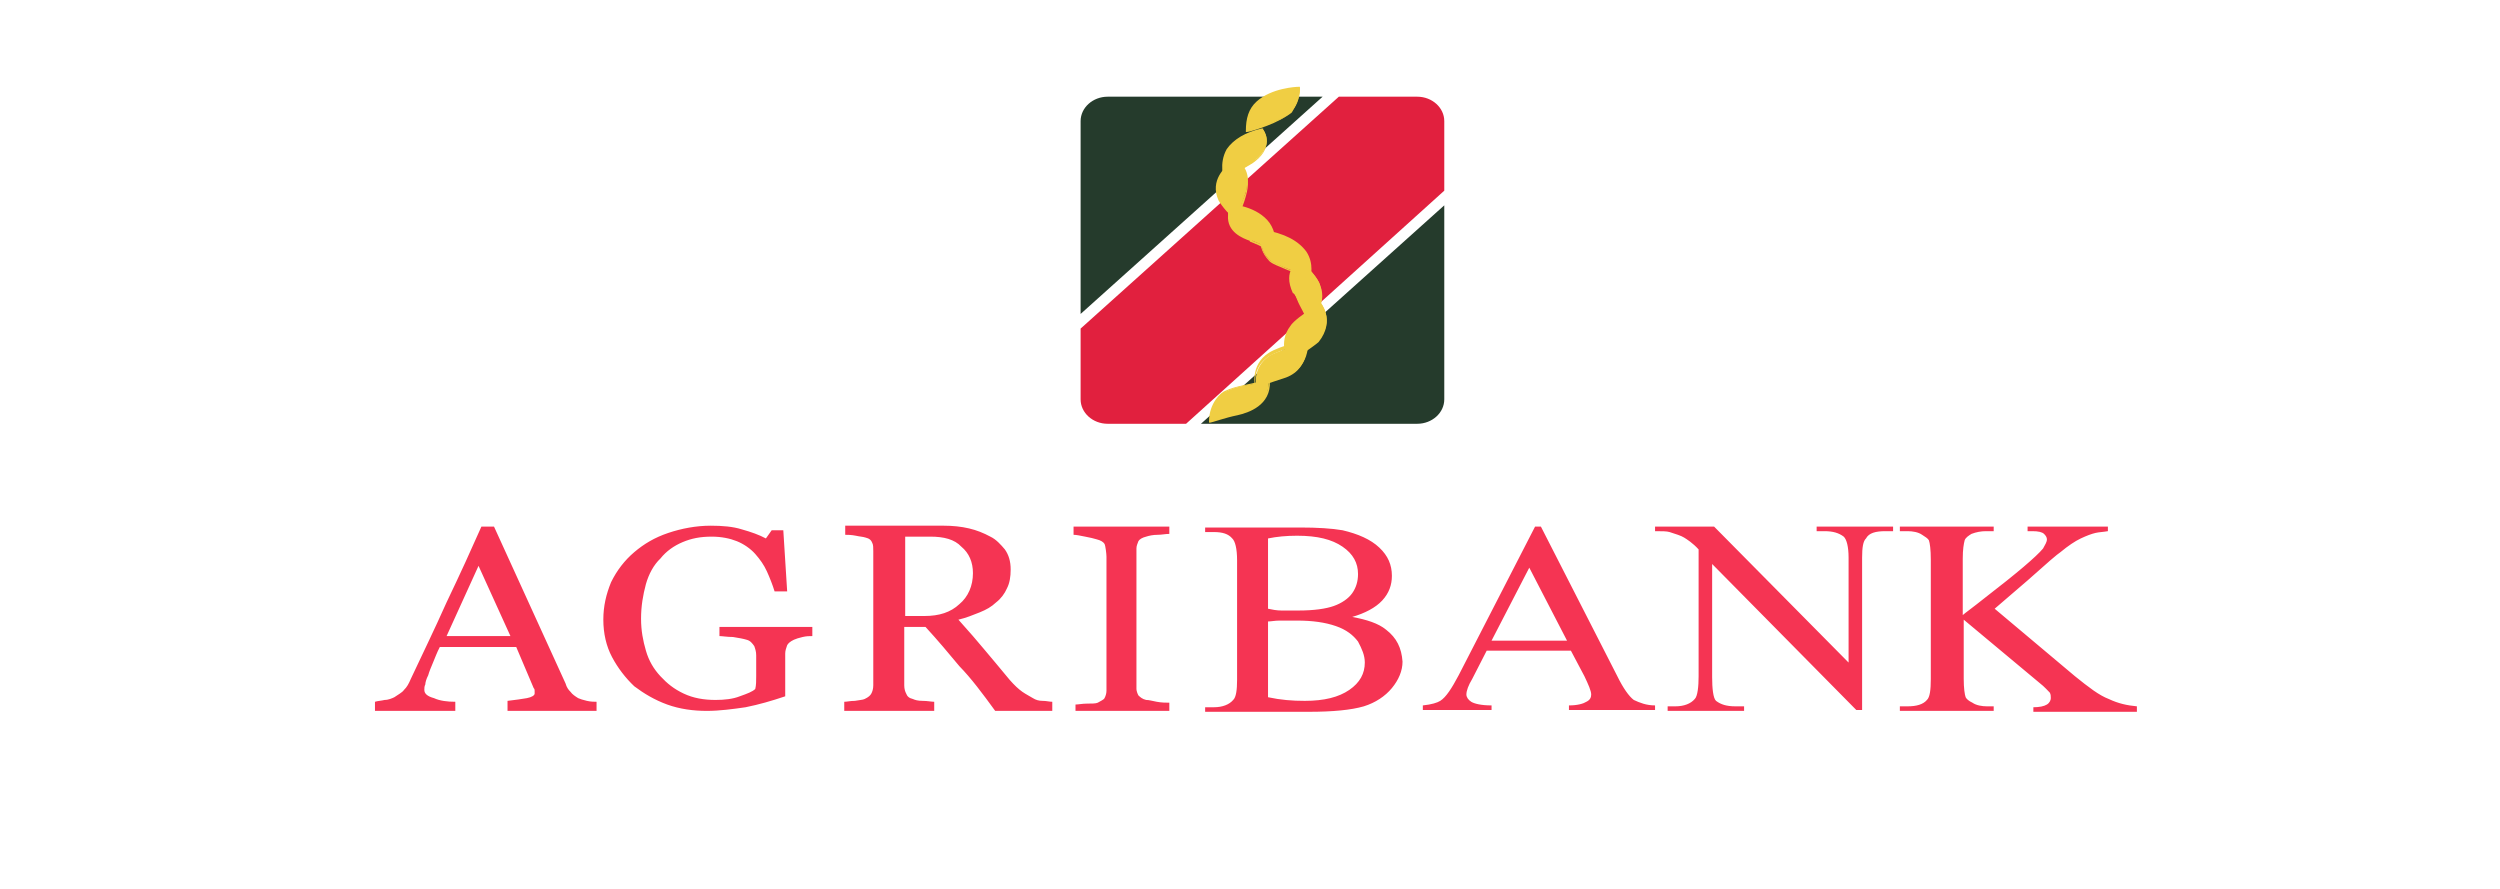
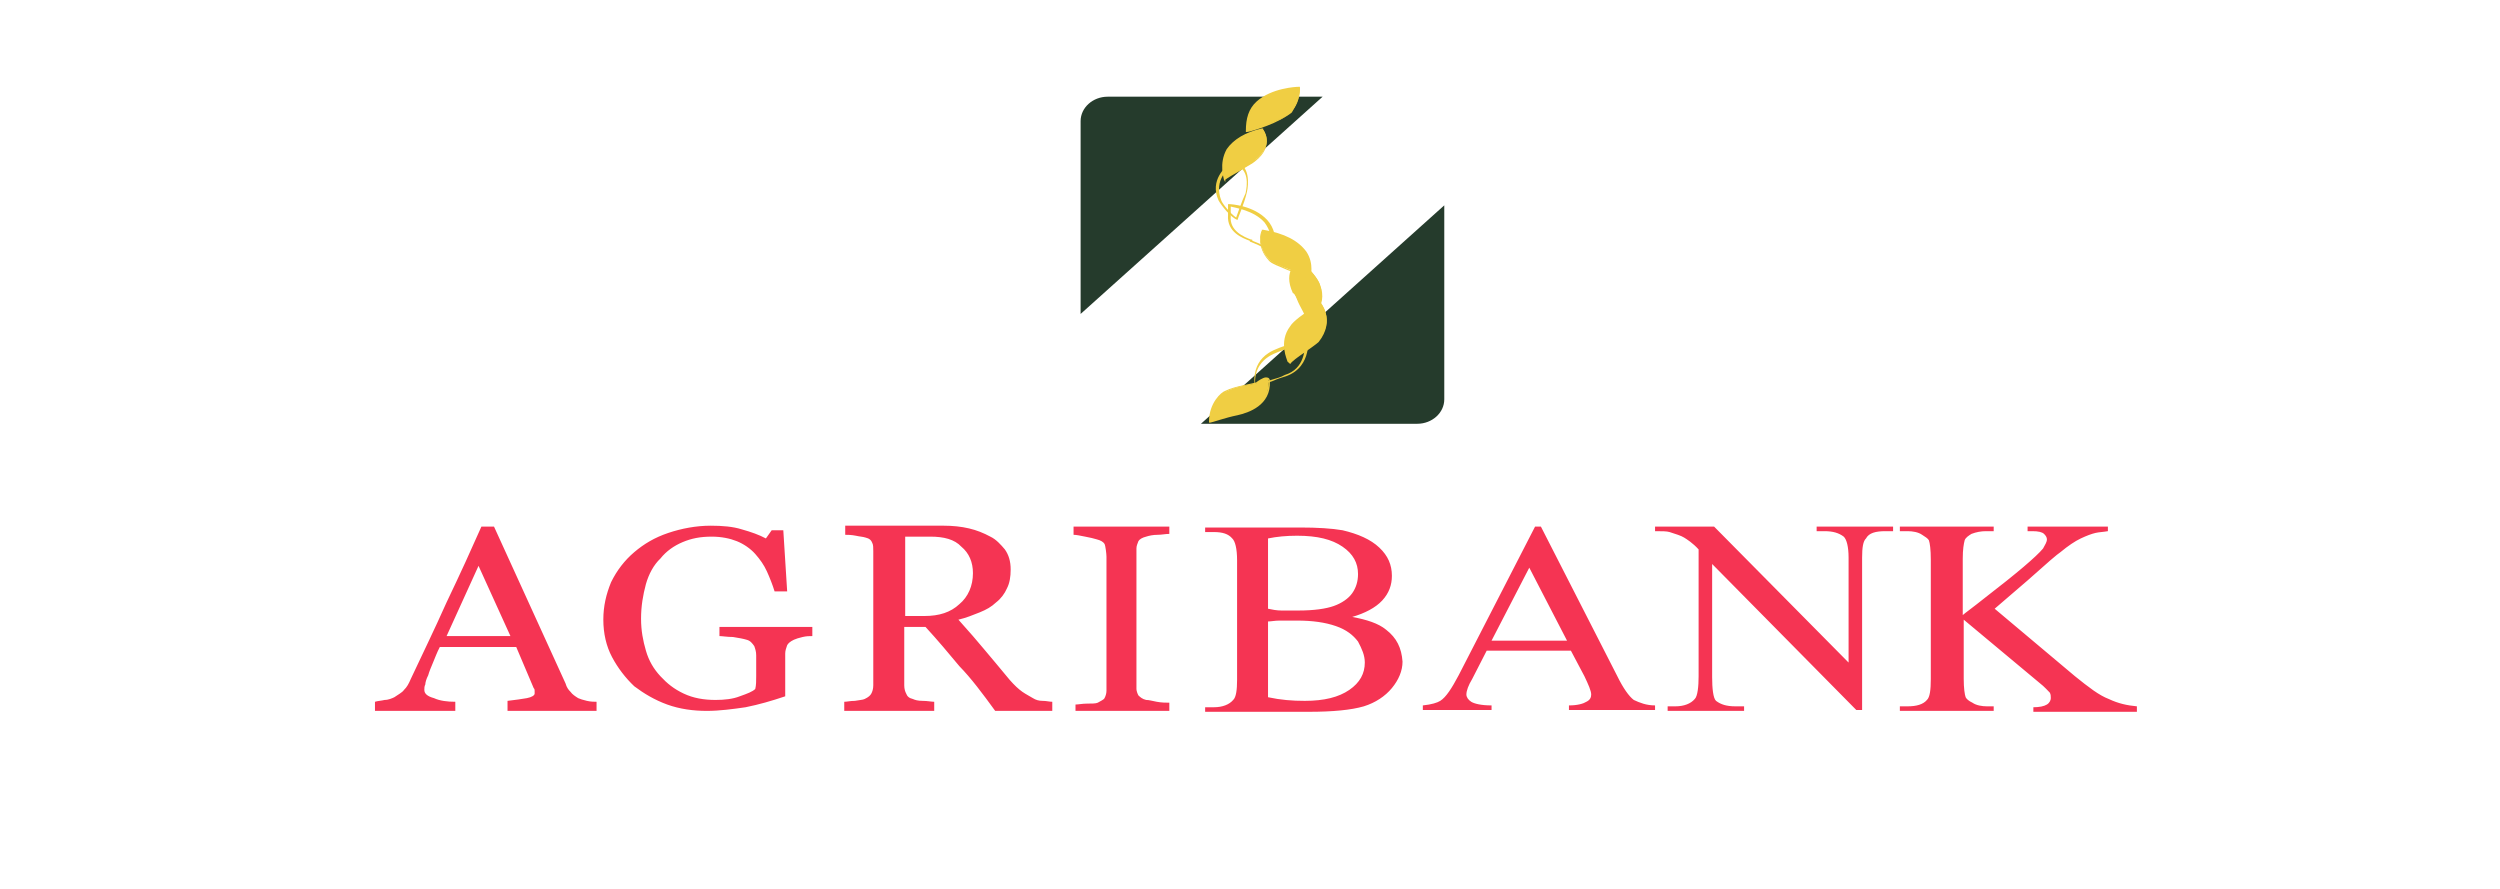
<svg xmlns="http://www.w3.org/2000/svg" width="90" height="32" viewBox="0 0 90 32" fill="none">
  <path d="M18.376 22.899H16.077L17.227 20.37L18.376 22.899ZM18.271 25.592H21.476V25.264C21.406 25.264 21.267 25.264 21.128 25.231C20.988 25.198 20.884 25.165 20.814 25.133C20.71 25.067 20.605 25.001 20.536 24.903C20.466 24.837 20.396 24.738 20.361 24.607L17.784 18.957H17.331C16.983 19.746 16.565 20.665 16.077 21.684C15.624 22.702 15.171 23.622 14.788 24.443C14.719 24.607 14.649 24.738 14.544 24.837C14.475 24.936 14.335 25.001 14.196 25.1C14.127 25.133 13.987 25.198 13.848 25.198C13.709 25.231 13.604 25.231 13.499 25.264V25.592H16.391V25.264C16.112 25.264 15.833 25.231 15.624 25.133C15.38 25.067 15.276 24.968 15.276 24.837C15.276 24.771 15.276 24.706 15.311 24.64C15.311 24.574 15.346 24.443 15.415 24.311C15.45 24.18 15.52 24.016 15.589 23.852C15.659 23.687 15.729 23.49 15.833 23.293H18.585L19.212 24.771C19.247 24.804 19.247 24.837 19.247 24.87C19.247 24.903 19.247 24.936 19.247 24.968C19.247 25.034 19.142 25.1 18.968 25.133C18.794 25.165 18.55 25.198 18.271 25.231V25.592ZM28.895 22.932C29.035 22.899 29.139 22.899 29.244 22.899V22.57H25.9V22.899C26.004 22.899 26.178 22.932 26.387 22.932C26.596 22.965 26.77 22.997 26.875 23.03C27.014 23.063 27.084 23.162 27.154 23.26C27.189 23.359 27.223 23.457 27.223 23.589V23.95C27.223 24.081 27.223 24.18 27.223 24.344C27.223 24.509 27.223 24.673 27.189 24.804C27.084 24.903 26.91 24.968 26.631 25.067C26.387 25.165 26.074 25.198 25.76 25.198C25.342 25.198 24.959 25.133 24.611 24.968C24.263 24.804 24.019 24.607 23.775 24.344C23.531 24.081 23.357 23.786 23.253 23.424C23.148 23.063 23.078 22.702 23.078 22.275C23.078 21.815 23.148 21.421 23.253 21.027C23.357 20.665 23.531 20.337 23.775 20.107C23.984 19.844 24.263 19.647 24.576 19.516C24.89 19.384 25.203 19.319 25.621 19.319C25.969 19.319 26.283 19.384 26.527 19.483C26.77 19.581 27.014 19.746 27.189 19.943C27.363 20.14 27.502 20.337 27.607 20.567C27.711 20.797 27.815 21.06 27.885 21.29H28.338L28.199 19.089H27.781L27.572 19.384C27.328 19.253 27.049 19.154 26.701 19.056C26.387 18.957 26.004 18.925 25.586 18.925C25.064 18.925 24.541 19.023 24.054 19.187C23.566 19.352 23.183 19.581 22.834 19.877C22.486 20.173 22.207 20.534 21.998 20.961C21.824 21.388 21.72 21.815 21.72 22.308C21.72 22.8 21.824 23.26 22.033 23.654C22.242 24.049 22.521 24.41 22.834 24.706C23.183 24.968 23.566 25.198 24.019 25.363C24.472 25.527 24.959 25.592 25.447 25.592C25.9 25.592 26.387 25.527 26.84 25.461C27.328 25.363 27.781 25.231 28.268 25.067C28.268 24.968 28.268 24.87 28.268 24.738C28.268 24.607 28.268 24.377 28.268 24.016V23.523C28.268 23.424 28.303 23.326 28.338 23.227C28.373 23.162 28.442 23.096 28.582 23.03C28.651 22.997 28.756 22.965 28.895 22.932ZM33.284 22.176H32.587V19.319H33.493C33.981 19.319 34.364 19.417 34.608 19.68C34.886 19.91 35.026 20.238 35.026 20.633C35.026 21.092 34.852 21.487 34.538 21.749C34.224 22.045 33.806 22.176 33.284 22.176ZM35.827 25.592H37.882V25.264C37.777 25.264 37.673 25.231 37.534 25.231C37.394 25.231 37.29 25.198 37.185 25.133C37.081 25.067 36.941 25.001 36.802 24.903C36.663 24.804 36.523 24.673 36.349 24.476C36.001 24.049 35.688 23.687 35.444 23.392C35.2 23.096 34.886 22.735 34.503 22.308C34.782 22.242 35.026 22.143 35.27 22.045C35.513 21.946 35.688 21.848 35.862 21.684C36.036 21.552 36.175 21.355 36.245 21.191C36.349 20.994 36.384 20.764 36.384 20.501C36.384 20.206 36.314 19.976 36.175 19.779C36.036 19.614 35.862 19.417 35.653 19.319C35.409 19.187 35.165 19.089 34.886 19.023C34.608 18.957 34.294 18.925 33.981 18.925H30.428V19.253C30.532 19.253 30.637 19.253 30.811 19.286C30.95 19.319 31.055 19.319 31.159 19.352C31.299 19.384 31.368 19.45 31.403 19.549C31.438 19.614 31.438 19.713 31.438 19.844V24.673C31.438 24.804 31.403 24.903 31.368 24.968C31.334 25.034 31.264 25.1 31.125 25.165C31.055 25.198 30.95 25.198 30.776 25.231C30.602 25.231 30.497 25.264 30.393 25.264V25.592H33.632V25.264C33.528 25.264 33.389 25.231 33.214 25.231C33.04 25.231 32.936 25.198 32.866 25.165C32.727 25.133 32.657 25.067 32.622 24.968C32.587 24.903 32.553 24.804 32.553 24.673V22.57H33.319C33.772 23.063 34.155 23.523 34.538 23.983C34.956 24.41 35.374 24.968 35.827 25.592ZM38.648 25.592H42.096V25.297C41.992 25.297 41.818 25.297 41.644 25.264C41.47 25.231 41.365 25.198 41.261 25.198C41.121 25.165 41.052 25.1 40.982 25.034C40.947 24.968 40.912 24.87 40.912 24.804V19.746C40.912 19.647 40.947 19.581 40.982 19.483C41.017 19.417 41.121 19.352 41.261 19.319C41.365 19.286 41.504 19.253 41.679 19.253C41.818 19.253 41.957 19.22 42.096 19.22V18.957H38.648V19.253C38.753 19.253 38.892 19.286 39.066 19.319C39.24 19.352 39.38 19.384 39.484 19.417C39.623 19.45 39.728 19.516 39.763 19.581C39.798 19.647 39.833 19.943 39.833 20.041V24.87C39.833 24.968 39.798 25.067 39.763 25.133C39.728 25.198 39.623 25.231 39.519 25.297C39.449 25.33 39.31 25.33 39.136 25.33C38.962 25.33 38.822 25.363 38.718 25.363V25.592H38.648ZM49.133 23.852C49.133 24.246 48.958 24.574 48.575 24.837C48.192 25.1 47.67 25.231 46.973 25.231C46.52 25.231 46.102 25.198 45.649 25.1V22.373C45.754 22.373 45.893 22.341 46.067 22.341C46.242 22.341 46.45 22.341 46.694 22.341C47.252 22.341 47.705 22.406 48.088 22.538C48.471 22.669 48.715 22.866 48.889 23.096C49.028 23.359 49.133 23.589 49.133 23.852ZM48.68 21.355C48.541 21.552 48.297 21.716 48.018 21.815C47.739 21.914 47.321 21.979 46.729 21.979C46.52 21.979 46.311 21.979 46.137 21.979C45.963 21.979 45.789 21.946 45.649 21.914V19.384C45.963 19.319 46.311 19.286 46.694 19.286C47.426 19.286 47.948 19.417 48.331 19.68C48.715 19.943 48.889 20.271 48.889 20.665C48.889 20.928 48.819 21.158 48.68 21.355ZM49.899 22.669C49.62 22.439 49.202 22.308 48.68 22.209C49.133 22.078 49.516 21.881 49.76 21.618C50.003 21.355 50.108 21.06 50.108 20.731C50.108 20.337 49.969 20.009 49.655 19.713C49.342 19.417 48.889 19.22 48.331 19.089C47.948 19.023 47.426 18.99 46.799 18.99H43.385V19.154H43.699C44.012 19.154 44.221 19.22 44.361 19.384C44.465 19.483 44.535 19.746 44.535 20.173V24.476C44.535 24.837 44.5 25.1 44.395 25.198C44.256 25.363 44.012 25.461 43.699 25.461H43.385V25.625H47.112C47.983 25.625 48.645 25.56 49.098 25.428C49.516 25.297 49.864 25.067 50.108 24.771C50.352 24.476 50.491 24.147 50.491 23.819C50.456 23.326 50.282 22.965 49.899 22.669ZM56.413 23.063H53.696L55.054 20.436L56.413 23.063ZM59.582 25.395C59.269 25.395 59.025 25.297 58.816 25.198C58.642 25.067 58.433 24.771 58.224 24.344L55.472 18.957H55.263L52.511 24.311C52.267 24.771 52.059 25.1 51.849 25.231C51.745 25.297 51.536 25.363 51.222 25.395V25.56H53.696V25.395C53.312 25.395 53.069 25.33 52.964 25.264C52.86 25.198 52.79 25.1 52.79 25.001C52.79 24.87 52.86 24.673 52.999 24.443L53.521 23.424H56.552L57.039 24.344C57.179 24.64 57.283 24.87 57.283 25.001C57.283 25.1 57.248 25.198 57.109 25.264C57.005 25.33 56.796 25.395 56.482 25.395V25.56H59.582V25.395V25.395ZM67.872 19.122H68.151V18.957H65.399V19.122H65.678C65.991 19.122 66.2 19.187 66.374 19.319C66.479 19.417 66.549 19.68 66.549 20.074V23.852L61.707 18.957H59.582V19.122C59.826 19.122 60 19.122 60.105 19.154C60.314 19.22 60.523 19.286 60.627 19.352C60.732 19.417 60.941 19.549 61.15 19.779V24.344C61.15 24.706 61.115 25.067 61.01 25.165C60.871 25.33 60.627 25.428 60.314 25.428H60.035V25.592H62.787V25.428H62.473C62.16 25.428 61.951 25.363 61.777 25.231C61.672 25.133 61.637 24.771 61.637 24.377V20.304L66.827 25.56H67.036V20.074C67.036 19.713 67.071 19.483 67.176 19.384C67.28 19.187 67.524 19.122 67.872 19.122ZM76.928 25.592V25.428C76.58 25.395 76.267 25.33 75.918 25.165C75.57 25.034 75.187 24.738 74.699 24.344L71.808 21.914L72.993 20.895C73.689 20.271 74.072 19.943 74.177 19.877C74.455 19.647 74.699 19.483 74.908 19.384C75.117 19.286 75.291 19.22 75.431 19.187C75.57 19.154 75.709 19.154 75.884 19.122V18.957H72.993V19.122H73.167C73.376 19.122 73.515 19.154 73.585 19.22C73.654 19.286 73.689 19.352 73.689 19.417C73.689 19.516 73.62 19.614 73.55 19.746C73.306 20.041 72.609 20.633 71.46 21.519C71.007 21.881 70.728 22.078 70.659 22.143V20.107C70.659 19.779 70.694 19.581 70.728 19.45C70.763 19.352 70.868 19.286 70.972 19.22C71.146 19.154 71.321 19.122 71.495 19.122H71.773V18.957H68.395V19.122H68.673C68.847 19.122 69.056 19.154 69.196 19.253C69.3 19.319 69.405 19.384 69.44 19.45C69.475 19.549 69.509 19.779 69.509 20.14V24.443C69.509 24.837 69.475 25.1 69.37 25.198C69.231 25.363 68.987 25.428 68.673 25.428H68.395V25.592H71.773V25.428H71.53C71.355 25.428 71.146 25.395 71.007 25.297C70.868 25.231 70.798 25.165 70.763 25.1C70.728 25.001 70.694 24.771 70.694 24.443V22.308L73.41 24.574C73.62 24.738 73.724 24.87 73.794 24.936C73.829 25.001 73.829 25.067 73.829 25.133C73.829 25.198 73.794 25.297 73.689 25.363C73.585 25.428 73.41 25.461 73.201 25.461V25.625H76.928V25.592Z" fill="#F53453" />
-   <path d="M51.994 4.36C51.994 3.877 51.556 3.481 51.021 3.481H48.198L38.902 11.829V14.377C38.902 14.861 39.34 15.256 39.876 15.256H42.699L51.994 6.864V4.36Z" fill="#E1203E" />
  <path d="M51.994 7.392L43.234 15.256H51.021C51.556 15.256 51.994 14.861 51.994 14.377V7.392ZM38.902 11.302L47.614 3.481H39.876C39.34 3.481 38.902 3.877 38.902 4.36V11.302Z" fill="#253B2C" />
  <path d="M43.576 15.169C43.576 15.169 44.063 14.993 44.55 14.905C44.745 14.862 45.718 14.642 45.669 13.719C45.669 13.456 45.231 13.807 45.231 13.807C45.231 13.807 44.453 13.895 44.112 14.115C43.966 14.159 43.576 14.554 43.576 15.169Z" fill="#F0CE43" />
  <path d="M45.618 13.675C45.521 13.675 45.375 13.763 45.326 13.807C45.326 13.807 44.547 13.895 44.206 14.07C44.06 14.158 43.72 14.466 43.671 15.037C43.817 14.993 44.206 14.861 44.596 14.817C44.937 14.729 45.715 14.51 45.667 13.675C45.618 13.675 45.618 13.675 45.618 13.675ZM43.525 15.213V15.169C43.525 14.51 43.963 14.114 44.109 14.07C44.45 13.895 45.131 13.807 45.228 13.763C45.277 13.719 45.472 13.587 45.569 13.587C45.618 13.587 45.715 13.587 45.715 13.719C45.764 14.598 44.937 14.861 44.547 14.949C44.109 15.037 43.623 15.213 43.574 15.213H43.525Z" fill="#F0CE43" />
-   <path d="M47.031 12.183C47.031 12.183 47.226 13.237 46.301 13.589C45.912 13.72 45.328 13.896 45.231 13.984C45.231 13.984 45.036 13.237 45.717 12.798C45.961 12.666 46.399 12.534 46.691 12.402C46.934 12.314 47.031 12.183 47.031 12.183Z" fill="#F0CE43" />
  <path d="M46.983 12.269C46.934 12.313 46.788 12.4 46.642 12.444L46.544 12.488C46.252 12.576 45.863 12.708 45.668 12.84C45.133 13.191 45.182 13.719 45.182 13.894C45.279 13.85 45.474 13.762 45.766 13.675C45.912 13.631 46.106 13.587 46.252 13.499C46.983 13.279 46.983 12.532 46.983 12.269ZM45.182 14.026V13.938C45.182 13.938 44.987 13.147 45.668 12.708C45.863 12.576 46.252 12.444 46.544 12.357L46.642 12.313C46.885 12.225 46.983 12.093 46.983 12.093H47.08C47.08 12.093 47.275 13.191 46.301 13.543C46.155 13.587 46.009 13.631 45.814 13.719C45.571 13.806 45.279 13.894 45.23 13.938L45.182 14.026Z" fill="#F0CE43" />
  <path d="M47.517 10.864C47.517 10.864 48.101 11.523 47.468 12.226C47.322 12.402 46.641 12.797 46.446 13.017C46.446 13.017 46.106 12.314 46.495 11.787C46.592 11.611 47.03 11.348 47.176 11.216C47.371 11.084 47.517 10.864 47.517 10.864Z" fill="#F0CE43" />
  <path d="M47.518 10.908C47.47 10.996 47.324 11.128 47.226 11.216C47.08 11.348 46.642 11.611 46.545 11.787C46.204 12.226 46.399 12.754 46.448 12.929C46.545 12.841 46.74 12.71 46.934 12.578C47.129 12.446 47.372 12.27 47.421 12.182C47.908 11.611 47.616 11.084 47.518 10.908ZM46.399 13.061L46.35 13.017C46.35 12.973 46.01 12.314 46.448 11.743C46.545 11.567 46.983 11.26 47.129 11.172C47.275 11.04 47.421 10.864 47.421 10.864L47.47 10.82L47.518 10.864C47.518 10.864 48.102 11.523 47.47 12.314C47.372 12.402 47.178 12.534 46.934 12.71C46.74 12.841 46.496 13.017 46.448 13.105L46.399 13.061Z" fill="#F0CE43" />
  <path d="M46.786 9.456C46.786 9.456 46.251 9.764 46.592 10.555C46.64 10.642 47.029 11.345 47.078 11.521C47.078 11.521 47.857 11.082 47.516 10.247C47.468 10.071 47.127 9.588 46.786 9.456Z" fill="#F0CE43" />
  <path d="M46.788 9.5C46.691 9.544 46.35 9.852 46.642 10.555C46.642 10.598 46.691 10.686 46.739 10.774C46.885 11.038 47.031 11.302 47.08 11.477C47.226 11.345 47.713 10.95 47.469 10.291C47.469 10.115 47.129 9.632 46.788 9.5ZM47.031 11.609V11.521C47.031 11.389 46.788 11.038 46.691 10.774C46.642 10.642 46.593 10.555 46.545 10.555C46.155 9.72 46.739 9.412 46.739 9.412C47.08 9.544 47.469 10.071 47.518 10.247C47.81 11.126 47.031 11.565 47.031 11.565V11.609Z" fill="#F0CE43" />
  <path d="M45.426 8.316C45.426 8.316 45.231 8.843 45.669 9.326C45.864 9.546 46.692 9.765 47.081 9.985C47.032 10.029 47.519 8.711 45.426 8.316Z" fill="#F0CE43" />
  <path d="M45.424 8.401C45.375 8.533 45.327 8.929 45.667 9.324C45.764 9.412 46.056 9.544 46.349 9.676C46.592 9.763 46.835 9.851 47.03 9.983C47.079 9.851 47.079 9.5 46.884 9.192C46.641 8.753 46.154 8.533 45.424 8.401ZM47.079 10.071L47.03 10.027C46.884 9.939 46.592 9.807 46.349 9.72C46.056 9.588 45.764 9.5 45.667 9.368C45.229 8.885 45.375 8.358 45.424 8.314V8.27H45.472C46.251 8.401 46.738 8.665 47.03 9.06C47.322 9.5 47.176 9.983 47.176 9.983L47.079 10.071Z" fill="#F0CE43" />
-   <path d="M44.256 7.391C44.256 7.391 46.057 7.523 45.814 9.016C45.814 9.016 45.424 8.797 45.084 8.665C44.938 8.621 44.208 8.401 44.256 7.786C44.256 7.61 44.256 7.391 44.256 7.391Z" fill="#F0CE43" />
  <path d="M44.306 7.436C44.306 7.524 44.306 7.656 44.306 7.788C44.258 8.315 44.793 8.535 45.036 8.623C45.085 8.623 45.085 8.623 45.085 8.667C45.328 8.755 45.669 8.93 45.767 8.974C45.815 8.579 45.718 8.271 45.523 8.008C45.134 7.568 44.453 7.48 44.306 7.436ZM45.864 9.106L45.767 9.062C45.767 9.062 45.377 8.842 45.036 8.711C45.036 8.711 44.988 8.711 44.988 8.667C44.745 8.579 44.16 8.359 44.209 7.744C44.209 7.568 44.209 7.393 44.209 7.393V7.349H44.258C44.306 7.349 45.134 7.393 45.62 7.92C45.864 8.183 45.961 8.579 45.913 8.974L45.864 9.106Z" fill="#F0CE43" />
-   <path d="M44.257 5.985C44.257 5.985 43.575 6.468 43.916 7.215C43.965 7.347 44.305 7.786 44.5 7.874C44.5 7.874 44.695 7.347 44.841 6.951C44.889 6.776 45.035 6.16 44.597 5.941C44.403 5.809 44.257 5.985 44.257 5.985Z" fill="#F0CE43" />
  <path d="M44.452 5.942C44.355 5.942 44.306 6.03 44.306 6.03C44.258 6.03 43.674 6.47 43.966 7.216C44.014 7.348 44.306 7.7 44.501 7.832C44.55 7.7 44.696 7.26 44.842 6.953C44.842 6.909 45.036 6.25 44.598 5.986C44.55 5.942 44.501 5.942 44.452 5.942ZM44.55 7.919C44.306 7.832 43.966 7.392 43.868 7.216C43.528 6.47 44.16 5.986 44.209 5.942C44.209 5.898 44.306 5.811 44.452 5.811C44.501 5.811 44.55 5.811 44.598 5.854C45.085 6.118 44.89 6.909 44.89 6.909C44.793 7.348 44.55 7.876 44.55 7.919Z" fill="#F0CE43" />
  <path d="M44.111 6.425C44.111 6.425 43.576 5.019 45.474 4.668C45.474 4.668 45.912 5.195 45.182 5.766C45.036 5.942 44.257 6.294 44.111 6.425Z" fill="#F0CE43" />
  <path d="M45.474 4.712C44.89 4.844 44.5 5.063 44.306 5.415C44.062 5.81 44.16 6.206 44.208 6.338C44.306 6.25 44.549 6.118 44.744 5.986C44.938 5.854 45.133 5.766 45.23 5.722C45.766 5.283 45.522 4.844 45.474 4.712ZM44.111 6.557L44.062 6.469C44.062 6.425 43.868 5.898 44.16 5.371C44.403 5.019 44.841 4.756 45.425 4.624H45.474V4.668C45.474 4.668 45.912 5.239 45.182 5.81C45.084 5.898 44.89 5.986 44.695 6.118C44.452 6.25 44.16 6.425 44.111 6.469V6.557Z" fill="#F0CE43" />
  <path d="M46.799 3.169C46.799 3.169 44.852 3.125 44.95 4.707C44.95 4.707 46.166 4.355 46.507 4.048C46.604 3.872 46.799 3.564 46.799 3.169Z" fill="#F0CE43" />
  <path d="M46.749 3.213C46.554 3.213 45.776 3.257 45.337 3.696C45.094 3.916 44.948 4.267 44.997 4.663C45.24 4.575 46.214 4.311 46.457 4.048C46.603 3.872 46.749 3.564 46.749 3.213ZM44.851 4.751V4.707C44.851 4.267 44.948 3.916 45.24 3.652C45.776 3.169 46.652 3.125 46.749 3.125H46.798V3.169C46.798 3.564 46.652 3.872 46.457 4.048C46.165 4.399 44.997 4.751 44.9 4.751H44.851Z" fill="#F0CE43" />
</svg>